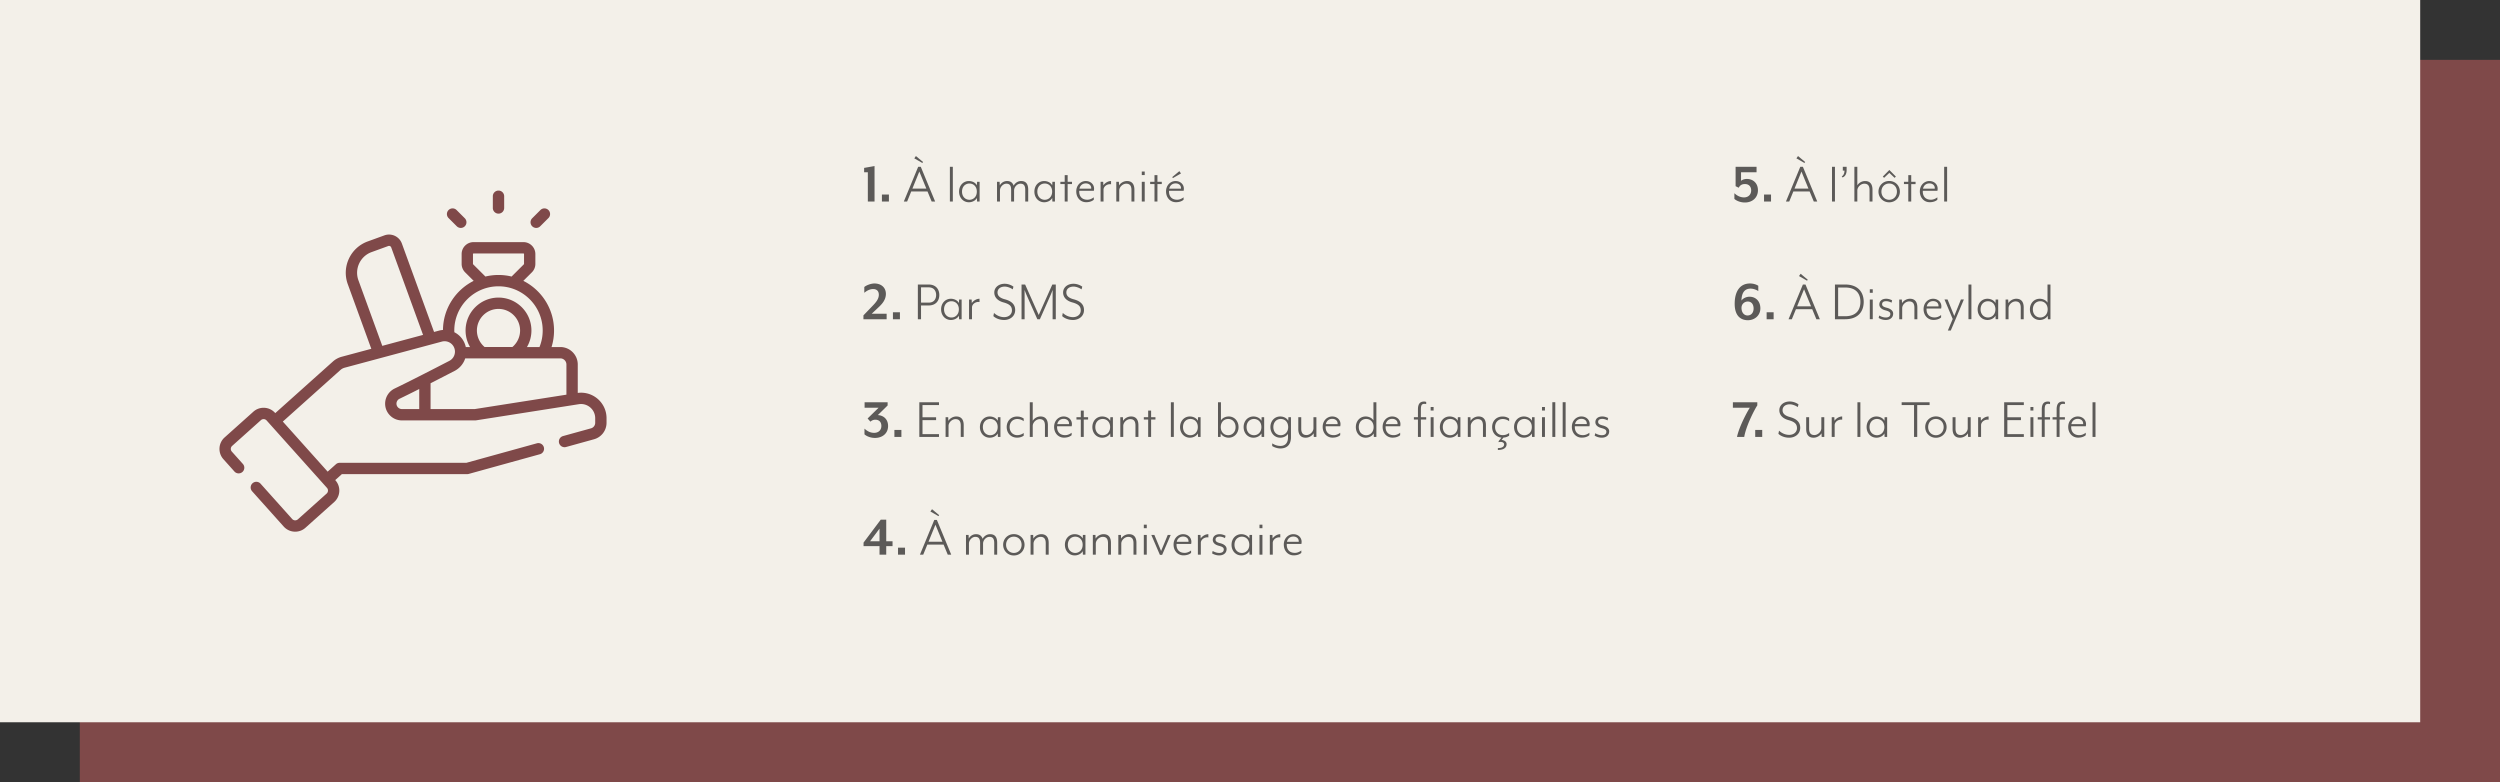
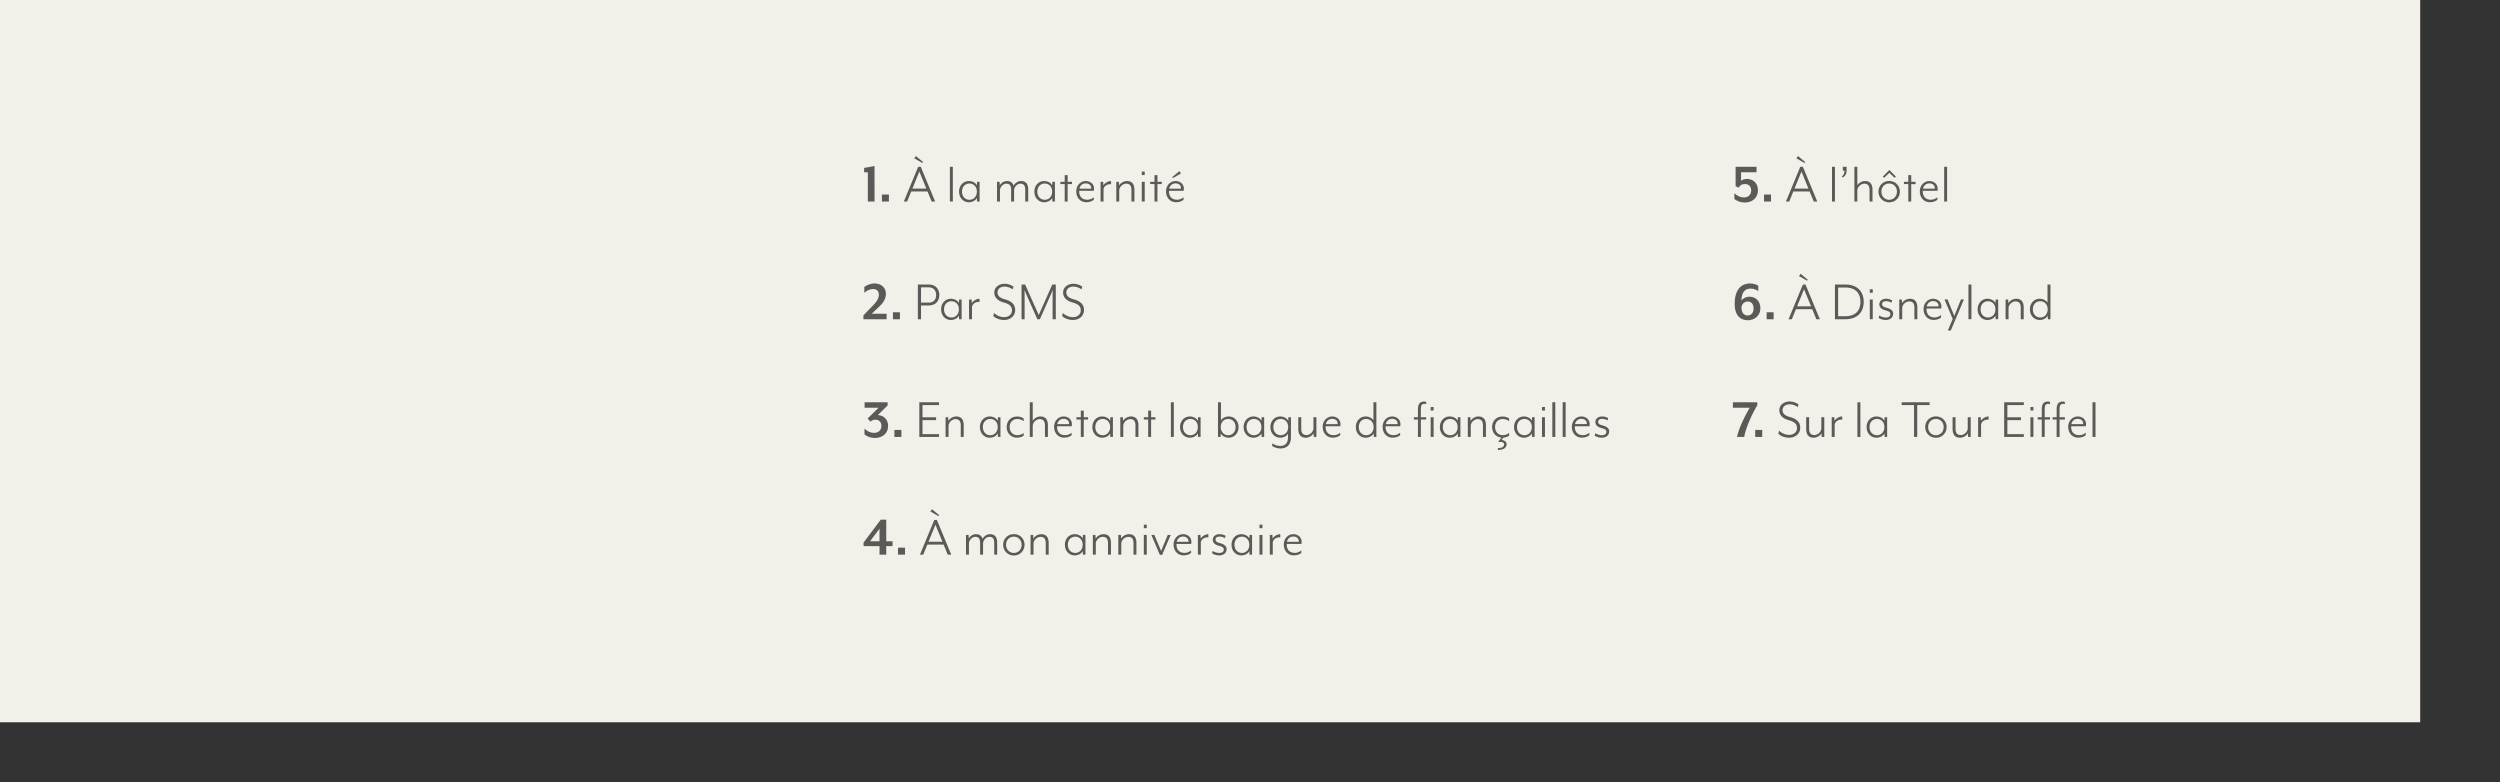
<svg xmlns="http://www.w3.org/2000/svg" width="1253" height="392" fill="none">
  <rect width="100%" height="100%" fill="#333333" stroke="none" />
-   <path d="M40 30h1213v362H40V30z" fill="#7F4949" />
  <path d="M0 0h1213v362H0V0z" fill="#F3F0E9" />
  <path d="M447.341 273.737h-3.161V278h-3.364v-4.263h-8.004v-1.798l8.613-11.484h2.755v10.817h3.161v2.465zm-6.525-2.465v-6.322l-4.727 6.322h4.727zM453.594 278h-3.509v-3.509h3.509V278zm11.187-5.046L462.722 278h-1.653l7.192-17.4h1.305l7.192 17.4h-1.74l-2.088-5.046h-8.149zm7.569-1.421l-3.509-8.555-3.48 8.555h6.989zm-1.653-13.34l-.348.493-4.031-2.32.812-1.16 3.567 2.987zM499.784 278h-1.479v-5.8c0-2.378-.87-3.132-2.407-3.132-1.653 0-3.19 1.653-3.19 3.393V278h-1.479v-5.8c0-2.378-.841-3.132-2.407-3.132-1.624 0-3.19 1.653-3.19 3.393V278h-1.479v-9.889h1.305l.087 1.827c.638-1.218 1.972-2.204 3.625-2.204 1.943 0 2.842.986 3.306 2.32.783-1.363 2.117-2.32 3.77-2.32 2.436 0 3.538 1.537 3.538 4.321V278zm13.717-4.959c0 2.929-2.233 5.365-5.365 5.365-3.103 0-5.365-2.436-5.365-5.365 0-2.929 2.262-5.336 5.365-5.336 3.132 0 5.365 2.407 5.365 5.336zm-1.479 0c0-2.407-1.653-4.06-3.886-4.06-2.204 0-3.886 1.653-3.886 4.06 0 2.378 1.682 4.089 3.886 4.089 2.233 0 3.886-1.711 3.886-4.089zM525.6 278h-1.479v-5.713c0-2.378-.986-3.219-2.639-3.219-1.711 0-3.48 1.653-3.48 3.393V278h-1.479v-9.889h1.305l.087 1.856c.696-1.247 2.32-2.233 3.973-2.233 2.523 0 3.712 1.624 3.712 4.379V278zm18.423 0h-1.276l-.087-1.798c-.783 1.508-2.552 2.175-4.002 2.175-2.813 0-4.93-2.262-4.93-5.336 0-3.074 2.117-5.307 4.93-5.307 1.421 0 3.219.638 4.002 2.175l.087-1.798h1.276V278zm-5.104-9.019c-2.001 0-3.712 1.479-3.712 4.06 0 2.581 1.711 4.089 3.712 4.089 1.943 0 3.712-1.479 3.712-4.089 0-2.639-1.769-4.06-3.712-4.06zm17.89 9.019h-1.479v-5.713c0-2.378-.986-3.219-2.639-3.219-1.711 0-3.48 1.653-3.48 3.393V278h-1.479v-9.889h1.305l.087 1.856c.696-1.247 2.32-2.233 3.973-2.233 2.523 0 3.712 1.624 3.712 4.379V278zm12.772 0h-1.479v-5.713c0-2.378-.986-3.219-2.639-3.219-1.711 0-3.48 1.653-3.48 3.393V278h-1.479v-9.889h1.305l.087 1.856c.696-1.247 2.32-2.233 3.973-2.233 2.523 0 3.712 1.624 3.712 4.379V278zm5.175-13.253h-1.479v-1.769h1.479v1.769zm0 13.253h-1.479v-9.889h1.479V278zm11.998-9.889l-4.292 9.976h-1.131l-4.292-9.976h1.537l3.364 8.062 3.335-8.062h1.479zm10.366 3.48c0 .319-.058.696-.116 1.044h-7.308c-.174 2.059.783 4.466 4.06 4.466 1.189 0 2.349-.522 3.219-1.218v1.218c-.812.754-2.146 1.247-3.828 1.247-2.9 0-4.959-2.32-4.959-5.394 0-3.219 2.32-5.22 4.756-5.22 2.407 0 4.176 1.624 4.176 3.857zm-1.45-.029c.145-1.508-.928-2.639-2.697-2.639-1.45 0-2.813.841-3.19 2.639h5.887zm9.958-2.204c-1.827-.29-3.77 1.015-3.77 2.755V278h-1.479v-9.889h1.305l.087 1.798c.725-1.131 2.291-2.175 3.857-2.175v1.624zm9.149 5.8c0 2.001-1.508 3.219-3.741 3.219-1.769 0-3.161-.783-3.538-1.015l.29-1.218c.754.435 1.943.986 3.306.986 1.334 0 2.262-.522 2.262-1.769 0-.928-.754-1.363-2.523-1.827-2.03-.522-2.987-1.653-2.987-2.929 0-1.566 1.131-2.871 3.48-2.871 1.363 0 2.581.609 2.929.783l-.29 1.189c-.725-.406-1.74-.754-2.639-.754-1.479 0-2.088.609-2.088 1.508 0 .928.725 1.363 2.146 1.74 2.204.522 3.393 1.595 3.393 2.958zM627.54 278h-1.276l-.087-1.798c-.783 1.508-2.552 2.175-4.002 2.175-2.813 0-4.93-2.262-4.93-5.336 0-3.074 2.117-5.307 4.93-5.307 1.421 0 3.219.638 4.002 2.175l.087-1.798h1.276V278zm-5.104-9.019c-2.001 0-3.712 1.479-3.712 4.06 0 2.581 1.711 4.089 3.712 4.089 1.943 0 3.712-1.479 3.712-4.089 0-2.639-1.769-4.06-3.712-4.06zm10.292-4.234h-1.479v-1.769h1.479v1.769zm0 13.253h-1.479v-9.889h1.479V278zm8.952-8.642c-1.827-.29-3.77 1.015-3.77 2.755V278h-1.479v-9.889h1.305l.087 1.798c.725-1.131 2.291-2.175 3.857-2.175v1.624zm10.693 2.233c0 .319-.058.696-.116 1.044h-7.308c-.174 2.059.783 4.466 4.06 4.466 1.189 0 2.349-.522 3.219-1.218v1.218c-.812.754-2.146 1.247-3.828 1.247-2.9 0-4.959-2.32-4.959-5.394 0-3.219 2.32-5.22 4.756-5.22 2.407 0 4.176 1.624 4.176 3.857zm-1.45-.029c.145-1.508-.928-2.639-2.697-2.639-1.45 0-2.813.841-3.19 2.639h5.887zM445.108 213.519c0 3.741-2.9 5.974-6.554 5.974-2.146 0-4.147-.783-5.278-1.798v-2.871c1.305 1.218 2.871 2.117 4.843 2.117 2.146 0 3.625-1.334 3.625-3.48 0-1.856-1.073-3.103-3.045-3.103-1.044 0-1.856.435-2.436.986l-1.421-1.595 5.51-5.394h-7.018V201.6h11.542v1.624l-4.901 4.814c2.871.174 5.133 2.088 5.133 5.481zm6.673 5.481h-3.509v-3.509h3.509V219zm8.983-17.4h9.86v1.421h-8.265v6.119h6.815v1.421h-6.815v7.018h8.265V219h-9.86v-17.4zm22.242 17.4h-1.479v-5.713c0-2.378-.986-3.219-2.639-3.219-1.711 0-3.48 1.653-3.48 3.393V219h-1.479v-9.889h1.305l.087 1.856c.696-1.247 2.32-2.233 3.973-2.233 2.523 0 3.712 1.624 3.712 4.379V219zm18.423 0h-1.276l-.087-1.798c-.783 1.508-2.552 2.175-4.002 2.175-2.813 0-4.93-2.262-4.93-5.336 0-3.074 2.117-5.307 4.93-5.307 1.421 0 3.219.638 4.002 2.175l.087-1.798h1.276V219zm-5.104-9.019c-2.001 0-3.712 1.479-3.712 4.06 0 2.581 1.711 4.089 3.712 4.089 1.943 0 3.712-1.479 3.712-4.089 0-2.639-1.769-4.06-3.712-4.06zm16.759 8.381c-1.044.725-2.117.986-3.364.986-2.958 0-5.162-2.204-5.162-5.307s2.204-5.278 5.162-5.278c1.247 0 2.291.261 3.364 1.015v1.334a5.275 5.275 0 00-3.219-1.102c-2.233 0-3.828 1.624-3.828 4.031 0 2.407 1.595 4.06 3.828 4.06a5.275 5.275 0 003.219-1.102v1.363zm12.12.638h-1.479v-5.713c0-2.378-.986-3.219-2.639-3.219-1.711 0-3.48 1.653-3.48 3.393V219h-1.479v-17.4h1.479v9.309c.696-1.218 2.233-2.175 3.886-2.175 2.523 0 3.712 1.624 3.712 4.379V219zm12.047-6.409c0 .319-.058.696-.116 1.044h-7.308c-.174 2.059.783 4.466 4.06 4.466 1.189 0 2.349-.522 3.219-1.218v1.218c-.812.754-2.146 1.247-3.828 1.247-2.9 0-4.959-2.32-4.959-5.394 0-3.219 2.32-5.22 4.756-5.22 2.407 0 4.176 1.624 4.176 3.857zm-1.45-.029c.145-1.508-.928-2.639-2.697-2.639-1.45 0-2.813.841-3.19 2.639h5.887zm9.552-2.291h-2.175V219h-1.479v-8.729h-2.175v-1.16h2.175v-3.335h1.479v3.335h2.175v1.16zM557.787 219h-1.276l-.087-1.798c-.783 1.508-2.552 2.175-4.002 2.175-2.813 0-4.93-2.262-4.93-5.336 0-3.074 2.117-5.307 4.93-5.307 1.421 0 3.219.638 4.002 2.175l.087-1.798h1.276V219zm-5.104-9.019c-2.001 0-3.712 1.479-3.712 4.06 0 2.581 1.711 4.089 3.712 4.089 1.943 0 3.712-1.479 3.712-4.089 0-2.639-1.769-4.06-3.712-4.06zm17.89 9.019h-1.479v-5.713c0-2.378-.986-3.219-2.639-3.219-1.711 0-3.48 1.653-3.48 3.393V219h-1.479v-9.889h1.305l.087 1.856c.696-1.247 2.32-2.233 3.973-2.233 2.523 0 3.712 1.624 3.712 4.379V219zm8.538-8.729h-2.175V219h-1.479v-8.729h-2.175v-1.16h2.175v-3.335h1.479v3.335h2.175v1.16zm9.21 8.729h-1.479v-17.4h1.479V219zm13.419 0h-1.276l-.087-1.798c-.783 1.508-2.552 2.175-4.002 2.175-2.813 0-4.93-2.262-4.93-5.336 0-3.074 2.117-5.307 4.93-5.307 1.421 0 3.219.638 4.002 2.175l.087-1.798h1.276V219zm-5.104-9.019c-2.001 0-3.712 1.479-3.712 4.06 0 2.581 1.711 4.089 3.712 4.089 1.943 0 3.712-1.479 3.712-4.089 0-2.639-1.769-4.06-3.712-4.06zm24.12 4.06c0 3.074-2.117 5.336-4.93 5.336-1.45 0-3.219-.667-4.002-2.175l-.058 1.798h-1.305v-17.4h1.479v9.106c.783-1.334 2.465-1.972 3.886-1.972 2.813 0 4.93 2.233 4.93 5.307zm-5.191-4.06c-1.943 0-3.712 1.421-3.712 4.06 0 2.61 1.769 4.089 3.712 4.089 1.972 0 3.712-1.508 3.712-4.089 0-2.581-1.74-4.06-3.712-4.06zM633.6 219h-1.276l-.087-1.798c-.783 1.508-2.552 2.175-4.002 2.175-2.813 0-4.93-2.262-4.93-5.336 0-3.074 2.117-5.307 4.93-5.307 1.421 0 3.219.638 4.002 2.175l.087-1.798h1.276V219zm-5.104-9.019c-2.001 0-3.712 1.479-3.712 4.06 0 2.581 1.711 4.089 3.712 4.089 1.943 0 3.712-1.479 3.712-4.089 0-2.639-1.769-4.06-3.712-4.06zm18.528 9.106c0 4.698-2.958 5.684-5.336 5.684-1.45 0-3.103-.58-4.06-1.218v-1.334c1.305.812 2.552 1.276 4.205 1.276 1.798 0 3.712-1.015 3.712-4.292v-1.798c-.783 1.334-2.465 1.972-3.886 1.972-2.813 0-4.93-2.291-4.93-5.336 0-3.074 2.117-5.307 4.93-5.307 1.45 0 3.219.638 4.002 2.175l.087-1.798h1.276v9.976zm-1.392-5.046c0-2.639-1.769-4.06-3.712-4.06-2.001 0-3.712 1.479-3.712 4.06 0 2.581 1.711 4.089 3.712 4.089 1.943 0 3.712-1.479 3.712-4.089zm5.072-4.93h1.479v5.713c0 2.378.986 3.219 2.639 3.219 1.711 0 3.48-1.653 3.48-3.393v-5.539h1.479V219h-1.305l-.087-1.856c-.696 1.247-2.32 2.233-3.973 2.233-2.523 0-3.712-1.624-3.712-4.379v-5.887zm21.153 3.48c0 .319-.058.696-.116 1.044h-7.308c-.174 2.059.783 4.466 4.06 4.466 1.189 0 2.349-.522 3.219-1.218v1.218c-.812.754-2.146 1.247-3.828 1.247-2.9 0-4.959-2.32-4.959-5.394 0-3.219 2.32-5.22 4.756-5.22 2.407 0 4.176 1.624 4.176 3.857zm-1.45-.029c.145-1.508-.928-2.639-2.697-2.639-1.45 0-2.813.841-3.19 2.639h5.887zM689.844 219h-1.276l-.087-1.798c-.783 1.508-2.552 2.175-4.002 2.175-2.813 0-4.93-2.262-4.93-5.336 0-3.074 2.117-5.307 4.93-5.307 1.421 0 3.103.638 3.886 1.972V201.6h1.479V219zm-5.104-9.019c-2.001 0-3.712 1.479-3.712 4.06 0 2.581 1.711 4.089 3.712 4.089 1.943 0 3.712-1.479 3.712-4.089 0-2.639-1.769-4.06-3.712-4.06zm17.165 2.61c0 .319-.058.696-.116 1.044h-7.308c-.174 2.059.783 4.466 4.06 4.466 1.189 0 2.349-.522 3.219-1.218v1.218c-.812.754-2.146 1.247-3.828 1.247-2.9 0-4.959-2.32-4.959-5.394 0-3.219 2.32-5.22 4.756-5.22 2.407 0 4.176 1.624 4.176 3.857zm-1.45-.029c.145-1.508-.928-2.639-2.697-2.639-1.45 0-2.813.841-3.19 2.639h5.887zm13.318-11.31c.377 0 .754.087 1.044.203v1.073c-.29-.058-.58-.116-.841-.116-1.305 0-1.827.551-1.827 2.813v3.886h2.668v1.16h-2.668V219h-1.479v-8.729h-2.03v-1.16h2.03v-3.886c0-2.842 1.073-3.973 3.103-3.973zm4.756 4.495h-1.479v-1.769h1.479v1.769zm0 13.253h-1.479v-9.889h1.479V219zm13.428 0h-1.276l-.087-1.798c-.783 1.508-2.552 2.175-4.002 2.175-2.813 0-4.93-2.262-4.93-5.336 0-3.074 2.117-5.307 4.93-5.307 1.421 0 3.219.638 4.002 2.175l.087-1.798h1.276V219zm-5.104-9.019c-2.001 0-3.712 1.479-3.712 4.06 0 2.581 1.711 4.089 3.712 4.089 1.943 0 3.712-1.479 3.712-4.089 0-2.639-1.769-4.06-3.712-4.06zm17.89 9.019h-1.479v-5.713c0-2.378-.986-3.219-2.639-3.219-1.711 0-3.48 1.653-3.48 3.393V219h-1.479v-9.889h1.305l.087 1.856c.696-1.247 2.32-2.233 3.973-2.233 2.523 0 3.712 1.624 3.712 4.379V219zm7.813.319c-2.726-.203-4.698-2.349-4.698-5.278 0-3.103 2.204-5.278 5.162-5.278 1.247 0 2.291.261 3.364 1.015v1.334a5.275 5.275 0 00-3.219-1.102c-2.233 0-3.828 1.624-3.828 4.031 0 2.407 1.595 4.06 3.828 4.06a5.275 5.275 0 003.219-1.102v1.363a5.38 5.38 0 01-2.842.957l-.957 1.189c1.073.058 2.523.696 2.523 2.088 0 2.175-2.117 2.987-4.379 2.9v-.928c1.769.058 3.132-.522 3.132-1.827 0-1.16-1.537-1.479-2.755-1.102v-.522l1.45-1.798zm16.585-.319h-1.276l-.087-1.798c-.783 1.508-2.552 2.175-4.002 2.175-2.813 0-4.93-2.262-4.93-5.336 0-3.074 2.117-5.307 4.93-5.307 1.421 0 3.219.638 4.002 2.175l.087-1.798h1.276V219zm-5.104-9.019c-2.001 0-3.712 1.479-3.712 4.06 0 2.581 1.711 4.089 3.712 4.089 1.943 0 3.712-1.479 3.712-4.089 0-2.639-1.769-4.06-3.712-4.06zm10.292-4.234h-1.479v-1.769h1.479v1.769zm0 13.253h-1.479v-9.889h1.479V219zm5.183 0h-1.479v-17.4h1.479V219zm5.182 0h-1.479v-17.4h1.479V219zm12.056-6.409c0 .319-.058.696-.116 1.044h-7.308c-.174 2.059.783 4.466 4.06 4.466 1.189 0 2.349-.522 3.219-1.218v1.218c-.812.754-2.146 1.247-3.828 1.247-2.9 0-4.959-2.32-4.959-5.394 0-3.219 2.32-5.22 4.756-5.22 2.407 0 4.176 1.624 4.176 3.857zm-1.45-.029c.145-1.508-.928-2.639-2.697-2.639-1.45 0-2.813.841-3.19 2.639h5.887zm11.234 3.596c0 2.001-1.508 3.219-3.741 3.219-1.769 0-3.161-.783-3.538-1.015l.29-1.218c.754.435 1.943.986 3.306.986 1.334 0 2.262-.522 2.262-1.769 0-.928-.754-1.363-2.523-1.827-2.03-.522-2.987-1.653-2.987-2.929 0-1.566 1.131-2.871 3.48-2.871 1.363 0 2.581.609 2.929.783l-.29 1.189c-.725-.406-1.74-.754-2.639-.754-1.479 0-2.088.609-2.088 1.508 0 .928.725 1.363 2.146 1.74 2.204.522 3.393 1.595 3.393 2.958zM444.383 160h-11.629v-1.943l4.553-4.727c1.624-1.682 3.161-3.422 3.161-5.597 0-2.117-1.392-2.871-2.813-2.871-1.421 0-2.958.609-4.466 1.885v-2.9c.957-.841 3.248-1.769 5.075-1.769 3.277 0 5.742 1.943 5.742 5.22 0 3.016-1.972 5.104-3.538 6.583l-3.567 3.364h7.482V160zm6.662 0h-3.509v-3.509h3.509V160zm8.983-17.4h5.394c3.741 0 5.365 2.523 5.365 5.249 0 2.755-1.624 5.249-5.365 5.249h-3.799V160h-1.595v-17.4zm5.394 9.077c2.871 0 3.77-2.001 3.77-3.828 0-1.798-.899-3.828-3.77-3.828h-3.799v7.656h3.799zM481.973 160h-1.276l-.087-1.798c-.783 1.508-2.552 2.175-4.002 2.175-2.813 0-4.93-2.262-4.93-5.336 0-3.074 2.117-5.307 4.93-5.307 1.421 0 3.219.638 4.002 2.175l.087-1.798h1.276V160zm-5.104-9.019c-2.001 0-3.712 1.479-3.712 4.06 0 2.581 1.711 4.089 3.712 4.089 1.943 0 3.712-1.479 3.712-4.089 0-2.639-1.769-4.06-3.712-4.06zm14.062.377c-1.827-.29-3.77 1.015-3.77 2.755V160h-1.479v-9.889h1.305l.087 1.798c.725-1.131 2.291-2.175 3.857-2.175v1.624zm6.941 7.076l.319-1.595c1.102 1.073 2.929 2.117 5.104 2.117 2.146 0 3.886-1.305 3.886-3.364 0-1.943-.957-3.132-4.263-4.031-2.958-.812-4.582-2.61-4.582-4.988 0-2.378 2.059-4.35 5.249-4.35 1.682 0 3.393.725 4.35 1.45l-.348 1.363c-1.16-.812-2.755-1.392-4.002-1.392-2.262 0-3.625 1.218-3.625 2.929 0 1.421.812 2.668 3.625 3.422 3.393.899 5.22 2.581 5.22 5.394 0 3.306-2.813 4.988-5.51 4.988-2.523 0-4.466-1.015-5.423-1.943zm14.124-15.834h1.798l6.815 15.283 6.815-15.283h1.74V160h-1.595v-11.832c0-1.363.029-2.813.029-2.842-.029.058-.609 1.595-1.131 2.784L521.189 160h-1.276l-5.278-11.89c-.551-1.247-1.073-2.668-1.131-2.784 0 .029.029 1.45.029 2.842V160h-1.537v-17.4zm20.37 15.834l.319-1.595c1.102 1.073 2.929 2.117 5.104 2.117 2.146 0 3.886-1.305 3.886-3.364 0-1.943-.957-3.132-4.263-4.031-2.958-.812-4.582-2.61-4.582-4.988 0-2.378 2.059-4.35 5.249-4.35 1.682 0 3.393.725 4.35 1.45l-.348 1.363c-1.16-.812-2.755-1.392-4.002-1.392-2.262 0-3.625 1.218-3.625 2.929 0 1.421.812 2.668 3.625 3.422 3.393.899 5.22 2.581 5.22 5.394 0 3.306-2.813 4.988-5.51 4.988-2.523 0-4.466-1.015-5.423-1.943zM438.322 101h-3.364V86.326h-1.856v-2.175l5.22-.928V101zm7.201 0h-3.509v-3.509h3.509V101zm11.187-5.046L454.651 101h-1.653l7.192-17.4h1.305l7.192 17.4h-1.74l-2.088-5.046h-8.149zm7.569-1.421l-3.509-8.555-3.48 8.555h6.989zm-1.653-13.34l-.348.493-4.031-2.32.812-1.16 3.567 2.987zM477.561 101h-1.479V83.6h1.479V101zm13.418 0h-1.276l-.087-1.798c-.783 1.508-2.552 2.175-4.002 2.175-2.813 0-4.93-2.262-4.93-5.336 0-3.074 2.117-5.307 4.93-5.307 1.421 0 3.219.638 4.002 2.175l.087-1.798h1.276V101zm-5.104-9.019c-2.001 0-3.712 1.479-3.712 4.06 0 2.581 1.711 4.089 3.712 4.089 1.943 0 3.712-1.479 3.712-4.089 0-2.639-1.769-4.06-3.712-4.06zM515.332 101h-1.479v-5.8c0-2.378-.87-3.132-2.407-3.132-1.653 0-3.19 1.653-3.19 3.393V101h-1.479v-5.8c0-2.378-.841-3.132-2.407-3.132-1.624 0-3.19 1.653-3.19 3.393V101h-1.479v-9.889h1.305l.087 1.827c.638-1.218 1.972-2.204 3.625-2.204 1.943 0 2.842.986 3.306 2.32.783-1.363 2.117-2.32 3.77-2.32 2.436 0 3.538 1.537 3.538 4.321V101zm13.398 0h-1.276l-.087-1.798c-.783 1.508-2.552 2.175-4.002 2.175-2.813 0-4.93-2.262-4.93-5.336 0-3.074 2.117-5.307 4.93-5.307 1.421 0 3.219.638 4.002 2.175l.087-1.798h1.276V101zm-5.104-9.019c-2.001 0-3.712 1.479-3.712 4.06 0 2.581 1.711 4.089 3.712 4.089 1.943 0 3.712-1.479 3.712-4.089 0-2.639-1.769-4.06-3.712-4.06zm13.656.29h-2.175V101h-1.479v-8.729h-2.175v-1.16h2.175v-3.335h1.479v3.335h2.175v1.16zm11.071 2.32c0 .319-.058.696-.116 1.044h-7.308c-.174 2.059.783 4.466 4.06 4.466 1.189 0 2.349-.522 3.219-1.218v1.218c-.812.754-2.146 1.247-3.828 1.247-2.9 0-4.959-2.32-4.959-5.394 0-3.219 2.32-5.22 4.756-5.22 2.407 0 4.176 1.624 4.176 3.857zm-1.45-.029c.145-1.508-.928-2.639-2.697-2.639-1.45 0-2.813.841-3.19 2.639h5.887zm9.958-2.204c-1.827-.29-3.77 1.015-3.77 2.755V101h-1.479v-9.889h1.305l.087 1.798c.725-1.131 2.291-2.175 3.857-2.175v1.624zM568.562 101h-1.479v-5.713c0-2.378-.986-3.219-2.639-3.219-1.711 0-3.48 1.653-3.48 3.393V101h-1.479v-9.889h1.305l.087 1.856c.696-1.247 2.32-2.233 3.973-2.233 2.523 0 3.712 1.624 3.712 4.379V101zm5.174-13.253h-1.479v-1.769h1.479v1.769zm0 13.253h-1.479v-9.889h1.479V101zm8.547-8.729h-2.175V101h-1.479v-8.729h-2.175v-1.16h2.175v-3.335h1.479v3.335h2.175v1.16zm11.071 2.32c0 .319-.058.696-.116 1.044h-7.308c-.174 2.059.783 4.466 4.06 4.466 1.189 0 2.349-.522 3.219-1.218v1.218c-.812.754-2.146 1.247-3.828 1.247-2.9 0-4.959-2.32-4.959-5.394 0-3.219 2.32-5.22 4.756-5.22 2.407 0 4.176 1.624 4.176 3.857zm-1.45-.029c.145-1.508-.928-2.639-2.697-2.639-1.45 0-2.813.841-3.19 2.639h5.887zm-4.379-5.8l3.567-2.987.812 1.16-4.031 2.32-.348-.493zM880.76 203.195c-1.421 2.088-5.655 10.324-6.554 15.805h-3.625c1.131-5.423 5.51-13.311 6.438-14.645h-8.497V201.6h12.238v1.595zM883.222 219h-3.509v-3.509h3.509V219zm8.113-1.566l.319-1.595c1.102 1.073 2.929 2.117 5.104 2.117 2.146 0 3.886-1.305 3.886-3.364 0-1.943-.957-3.132-4.263-4.031-2.958-.812-4.582-2.61-4.582-4.988 0-2.378 2.059-4.35 5.249-4.35 1.682 0 3.393.725 4.35 1.45l-.348 1.363c-1.16-.812-2.755-1.392-4.002-1.392-2.262 0-3.625 1.218-3.625 2.929 0 1.421.812 2.668 3.625 3.422 3.393.899 5.22 2.581 5.22 5.394 0 3.306-2.813 4.988-5.51 4.988-2.523 0-4.466-1.015-5.423-1.943zm13.921-8.323h1.479v5.713c0 2.378.986 3.219 2.639 3.219 1.711 0 3.48-1.653 3.48-3.393v-5.539h1.479V219h-1.305l-.087-1.856c-.696 1.247-2.32 2.233-3.973 2.233-2.523 0-3.712-1.624-3.712-4.379v-5.887zm18.05 1.247c-1.827-.29-3.77 1.015-3.77 2.755V219h-1.479v-9.889h1.305l.087 1.798c.725-1.131 2.291-2.175 3.857-2.175v1.624zm9.116 8.642h-1.479v-17.4h1.479V219zm13.419 0h-1.276l-.087-1.798c-.783 1.508-2.552 2.175-4.002 2.175-2.813 0-4.93-2.262-4.93-5.336 0-3.074 2.117-5.307 4.93-5.307 1.421 0 3.219.638 4.002 2.175l.087-1.798h1.276V219zm-5.104-9.019c-2.001 0-3.712 1.479-3.712 4.06 0 2.581 1.711 4.089 3.712 4.089 1.943 0 3.712-1.479 3.712-4.089 0-2.639-1.769-4.06-3.712-4.06zm18.581-6.96h-6.206V201.6h14.007v1.421h-6.206V219h-1.595v-15.979zm16.323 11.02c0 2.929-2.233 5.365-5.365 5.365-3.103 0-5.365-2.436-5.365-5.365 0-2.929 2.262-5.336 5.365-5.336 3.132 0 5.365 2.407 5.365 5.336zm-1.479 0c0-2.407-1.653-4.06-3.886-4.06-2.204 0-3.886 1.653-3.886 4.06 0 2.378 1.682 4.089 3.886 4.089 2.233 0 3.886-1.711 3.886-4.089zm4.472-4.93h1.479v5.713c0 2.378.986 3.219 2.639 3.219 1.711 0 3.48-1.653 3.48-3.393v-5.539h1.479V219h-1.305l-.087-1.856c-.696 1.247-2.32 2.233-3.973 2.233-2.523 0-3.712-1.624-3.712-4.379v-5.887zm18.05 1.247c-1.827-.29-3.77 1.015-3.77 2.755V219h-1.479v-9.889h1.305l.087 1.798c.725-1.131 2.291-2.175 3.857-2.175v1.624zm7.806-8.758h9.86v1.421h-8.26v6.119h6.81v1.421h-6.81v7.018h8.26V219h-9.86v-17.4zm14.65 4.147h-1.48v-1.769h1.48v1.769zm0 13.253h-1.48v-9.889h1.48V219zm7.3-17.748c.38 0 .75.087 1.04.203v1.073c-.29-.058-.58-.116-.84-.116-1.3 0-1.83.551-1.83 2.813v3.886h2.67v1.16h-2.67V219h-1.47v-8.729h-2.03v-1.16h2.03v-3.886c0-2.842 1.07-3.973 3.1-3.973zm7.45 0c.37 0 .75.087 1.04.203v1.073c-.29-.058-.58-.116-.84-.116-1.31 0-1.83.551-1.83 2.813v3.886h2.67v1.16h-2.67V219h-1.48v-8.729h-2.03v-1.16h2.03v-3.886c0-2.842 1.08-3.973 3.11-3.973zm11.63 11.339c0 .319-.05.696-.11 1.044h-7.31c-.17 2.059.78 4.466 4.06 4.466 1.19 0 2.35-.522 3.22-1.218v1.218c-.81.754-2.15 1.247-3.83 1.247-2.9 0-4.96-2.32-4.96-5.394 0-3.219 2.32-5.22 4.76-5.22 2.41 0 4.17 1.624 4.17 3.857zm-1.45-.029c.15-1.508-.92-2.639-2.69-2.639-1.45 0-2.82.841-3.19 2.639h5.88zm6.19 6.438h-1.48v-17.4h1.48V219zM882.297 154.548c0 3.48-2.755 5.945-6.293 5.945-2.784 0-6.583-1.421-6.583-8.236 0-6.206 2.639-10.179 7.685-10.179 1.827 0 3.451.638 4.147 1.16v2.639c-1.044-.667-2.465-1.218-3.828-1.218-2.581 0-4.495 1.479-4.611 6.003.638-1.015 2.262-1.943 4.06-1.943 3.161 0 5.423 2.32 5.423 5.829zm-6.322-3.422c-1.479 0-3.132 1.102-3.132 3.19 0 2.465 1.421 3.799 3.016 3.799 1.885 0 3.045-1.45 3.045-3.48 0-2.001-.986-3.509-2.929-3.509zM888.943 160h-3.509v-3.509h3.509V160zm11.187-5.046L898.071 160h-1.653l7.192-17.4h1.305l7.192 17.4h-1.74l-2.088-5.046h-8.149zm7.569-1.421l-3.509-8.555-3.48 8.555h6.989zm-1.653-13.34l-.348.493-4.031-2.32.812-1.16 3.567 2.987zm13.63 2.407h5.104c6.525 0 9.309 3.915 9.309 8.7 0 4.785-2.784 8.7-9.309 8.7h-5.104v-17.4zm5.133 15.892c5.742 0 7.627-3.393 7.627-7.192 0-3.799-1.885-7.192-7.627-7.192h-3.538v14.384h3.538zm13.815-11.745h-1.479v-1.769h1.479v1.769zm0 13.253h-1.479v-9.889h1.479V160zm10.229-2.842c0 2.001-1.508 3.219-3.741 3.219-1.769 0-3.161-.783-3.538-1.015l.29-1.218c.754.435 1.943.986 3.306.986 1.334 0 2.262-.522 2.262-1.769 0-.928-.754-1.363-2.523-1.827-2.03-.522-2.987-1.653-2.987-2.929 0-1.566 1.131-2.871 3.48-2.871 1.363 0 2.581.609 2.929.783l-.29 1.189c-.725-.406-1.74-.754-2.639-.754-1.479 0-2.088.609-2.088 1.508 0 .928.725 1.363 2.146 1.74 2.204.522 3.393 1.595 3.393 2.958zM960.977 160h-1.479v-5.713c0-2.378-.986-3.219-2.639-3.219-1.711 0-3.48 1.653-3.48 3.393V160H951.9v-9.889h1.305l.087 1.856c.696-1.247 2.32-2.233 3.973-2.233 2.523 0 3.712 1.624 3.712 4.379V160zm12.047-6.409c0 .319-.058.696-.116 1.044H965.6c-.174 2.059.783 4.466 4.06 4.466 1.189 0 2.349-.522 3.219-1.218v1.218c-.812.754-2.146 1.247-3.828 1.247-2.9 0-4.959-2.32-4.959-5.394 0-3.219 2.32-5.22 4.756-5.22 2.407 0 4.176 1.624 4.176 3.857zm-1.45-.029c.145-1.508-.928-2.639-2.697-2.639-1.45 0-2.813.841-3.19 2.639h5.887zm12.721-3.451l-6.554 15.544h-1.479l2.436-5.771-4.118-9.773h1.537l3.364 8.265 3.335-8.265h1.479zm3.776 9.889h-1.479v-17.4h1.479V160zm13.419 0h-1.28l-.08-1.798c-.786 1.508-2.555 2.175-4.005 2.175-2.813 0-4.93-2.262-4.93-5.336 0-3.074 2.117-5.307 4.93-5.307 1.421 0 3.219.638 4.005 2.175l.08-1.798h1.28V160zm-5.104-9.019c-2.001 0-3.712 1.479-3.712 4.06 0 2.581 1.711 4.089 3.712 4.089 1.943 0 3.714-1.479 3.714-4.089 0-2.639-1.771-4.06-3.714-4.06zM1014.28 160h-1.48v-5.713c0-2.378-.99-3.219-2.64-3.219-1.71 0-3.48 1.653-3.48 3.393V160h-1.48v-9.889h1.3l.09 1.856c.7-1.247 2.32-2.233 3.97-2.233 2.53 0 3.72 1.624 3.72 4.379V160zm13.41 0h-1.28l-.09-1.798c-.78 1.508-2.55 2.175-4 2.175-2.81 0-4.93-2.262-4.93-5.336 0-3.074 2.12-5.307 4.93-5.307 1.42 0 3.1.638 3.89 1.972V142.6h1.48V160zm-5.11-9.019c-2 0-3.71 1.479-3.71 4.06 0 2.581 1.71 4.089 3.71 4.089 1.95 0 3.71-1.479 3.71-4.089 0-2.639-1.76-4.06-3.71-4.06zM881.079 95.345c0 3.799-2.871 6.148-6.525 6.148-2.146 0-4.147-.783-5.278-1.798v-2.871c1.218 1.189 2.871 2.117 4.843 2.117 2.146 0 3.567-1.45 3.567-3.509 0-1.885-1.131-3.19-3.132-3.19-1.45 0-2.465.58-3.103 1.856l-1.566-.783V83.6h10.498v2.755h-7.772v4.292c.609-.551 1.653-.957 2.929-.957 3.19 0 5.539 2.204 5.539 5.655zM887.64 101h-3.509v-3.509h3.509V101zm11.187-5.046L896.768 101h-1.653l7.192-17.4h1.305l7.192 17.4h-1.74l-2.088-5.046h-8.149zm7.569-1.421l-3.509-8.555-3.48 8.555h6.989zm-1.653-13.34l-.348.493-4.031-2.32.812-1.16 3.567 2.987zM919.678 101h-1.479V83.6h1.479V101zm5.849-15.66c0 1.74-.725 3.161-2.088 3.596l-.348-.551c.957-.493 1.363-1.682 1.363-2.871h-.841V83.6h1.914v1.74zM938.491 101h-1.479v-5.713c0-2.378-.986-3.219-2.639-3.219-1.711 0-3.48 1.653-3.48 3.393V101h-1.479V83.6h1.479v9.309c.696-1.218 2.233-2.175 3.886-2.175 2.523 0 3.712 1.624 3.712 4.379V101zm13.729-4.959c0 2.929-2.233 5.365-5.365 5.365-3.103 0-5.365-2.436-5.365-5.365 0-2.929 2.262-5.336 5.365-5.336 3.132 0 5.365 2.407 5.365 5.336zm-1.479 0c0-2.407-1.653-4.06-3.886-4.06-2.204 0-3.886 1.653-3.886 4.06 0 2.378 1.682 4.089 3.886 4.089 2.233 0 3.886-1.711 3.886-4.089zm-.522-7.54l-.638.638-2.639-2.494-2.639 2.494-.638-.638 3.277-3.306 3.277 3.306zm9.866 3.77h-2.175V101h-1.479v-8.729h-2.175v-1.16h2.175v-3.335h1.479v3.335h2.175v1.16zm11.07 2.32c0 .319-.058.696-.116 1.044h-7.308c-.174 2.059.783 4.466 4.06 4.466 1.189 0 2.349-.522 3.219-1.218v1.218c-.812.754-2.146 1.247-3.828 1.247-2.9 0-4.959-2.32-4.959-5.394 0-3.219 2.32-5.22 4.756-5.22 2.407 0 4.176 1.624 4.176 3.857zm-1.45-.029c.145-1.508-.928-2.639-2.697-2.639-1.45 0-2.813.841-3.19 2.639h5.887zm6.189 6.438h-1.479V83.6h1.479V101z" fill="#5C5A58" />
  <g clip-path="url(#a)">
-     <path d="M289.575 196.926v-14.24c0-4.826-3.927-8.753-8.753-8.753h-4.388a27.71 27.71 0 001.251-8.28c0-10.879-6.276-20.314-15.394-24.892l4.275-4.261a5.932 5.932 0 001.759-4.237v-4.937a5.98 5.98 0 00-5.971-5.975h-25.012a5.98 5.98 0 00-5.972 5.975v4.937c0 1.581.641 3.125 1.756 4.234l4.279 4.265c-9.039 4.538-15.279 13.85-15.387 24.61-.674.05-1.353.163-2.029.345l-2.444.656-16.129-44.315c-1.289-3.543-5.221-5.376-8.765-4.087l-8.367 3.043c-8.653 3.151-13.13 12.755-9.981 21.41l11.789 32.397-14.827 3.983a10.867 10.867 0 00-4.421 2.393l-28.883 25.857-.095-.107a7.665 7.665 0 00-5.32-2.556 7.642 7.642 0 00-5.568 1.954l-14.414 12.904c-3.168 2.836-3.438 7.72-.602 10.888l5.534 6.182a2.842 2.842 0 004.235-3.792l-5.534-6.182a2.028 2.028 0 01.158-2.862l14.414-12.903a2.026 2.026 0 012.862.158l30.24 33.779a2.028 2.028 0 01-.158 2.862L149.3 260.283a2.015 2.015 0 01-1.464.513 2.013 2.013 0 01-1.398-.671l-15.845-17.699a2.841 2.841 0 10-4.235 3.791l15.845 17.699a7.71 7.71 0 0010.888.602l14.413-12.904c3.168-2.836 3.438-7.72.602-10.888l-.093-.104 3.332-2.983h62.803c.256 0 .511-.035.758-.103l35.693-9.875a2.841 2.841 0 10-1.516-5.478l-35.321 9.771h-63.503c-.7 0-1.375.258-1.896.725l-4.142 3.709-22.469-25.099 28.886-25.86a5.159 5.159 0 012.101-1.135l48.725-13.088a5.21 5.21 0 016.56 5.034 5.186 5.186 0 01-2.815 4.623c-7.071 3.661-20.036 10.331-27.421 13.872a8.443 8.443 0 00-4.76 7.571 8.32 8.32 0 002.458 5.935 8.33 8.33 0 005.942 2.466h36.766c.148 0 .295-.012.441-.035l51.473-8.086c4.3-.679 8.208 2.649 8.208 7.018v2.311a2.871 2.871 0 01-2.103 2.763l-14.076 3.895a2.843 2.843 0 001.515 5.479l14.074-3.895a8.57 8.57 0 006.274-8.242v-2.311c0-7.709-6.775-13.67-14.425-12.678zm-109.931-56.445c-2.078-5.711.876-12.047 6.584-14.125l8.366-3.043c.6-.218 1.264.091 1.481.688l15.96 43.852-20.433 5.489-11.958-32.861zm57.492-8.012a.287.287 0 01-.082-.205v-4.937a.29.29 0 01.288-.292h25.012a.29.29 0 01.288.292v4.937a.286.286 0 01-.086.208l-6.149 6.131a27.752 27.752 0 00-6.558-.788c-2.259 0-4.455.278-6.56.788l-6.153-6.134zm-9.417 34.044c-.011-.286-.024-.572-.024-.859 0-12.217 9.938-22.155 22.155-22.155 12.214 0 22.151 9.938 22.151 22.155 0 2.882-.544 5.658-1.605 8.279h-6.281a16.512 16.512 0 002.237-8.279c0-9.101-7.403-16.506-16.502-16.506-9.101 0-16.505 7.404-16.505 16.506 0 2.943.795 5.794 2.237 8.279h-2.128a10.833 10.833 0 00-5.735-7.42zm15.173 7.42a10.845 10.845 0 01-3.864-8.28c0-5.967 4.854-10.822 10.821-10.822 5.965 0 10.818 4.855 10.818 10.822 0 3.199-1.431 6.233-3.86 8.28h-13.915zm-43.388 30.289a2.688 2.688 0 01-.793-1.916 2.73 2.73 0 011.536-2.447c2.731-1.31 6.212-3.04 9.874-4.887v10.051h-8.693a2.694 2.694 0 01-1.924-.801zm38.468.801h-22.168v-12.934c4.504-2.297 8.851-4.539 12.018-6.178a10.848 10.848 0 005.348-6.294h47.652a3.072 3.072 0 013.069 3.069v15.123l-45.919 7.214zM249.848 107.077a2.842 2.842 0 002.842-2.842v-5.879a2.842 2.842 0 10-5.684 0v5.879a2.843 2.843 0 002.842 2.842zM268.75 114.24a2.83 2.83 0 002.01-.833l4.157-4.156a2.843 2.843 0 00-4.02-4.019l-4.156 4.156a2.842 2.842 0 002.009 4.852zM228.937 113.407a2.833 2.833 0 002.009.833 2.842 2.842 0 002.01-4.852l-4.156-4.156a2.843 2.843 0 00-4.02 4.019l4.157 4.156z" fill="#7F4949" />
-   </g>
+     </g>
  <defs>
    <clipPath id="a">
      <path fill="#fff" transform="translate(110 84)" d="M0 0H194V194H0z" />
    </clipPath>
  </defs>
</svg>